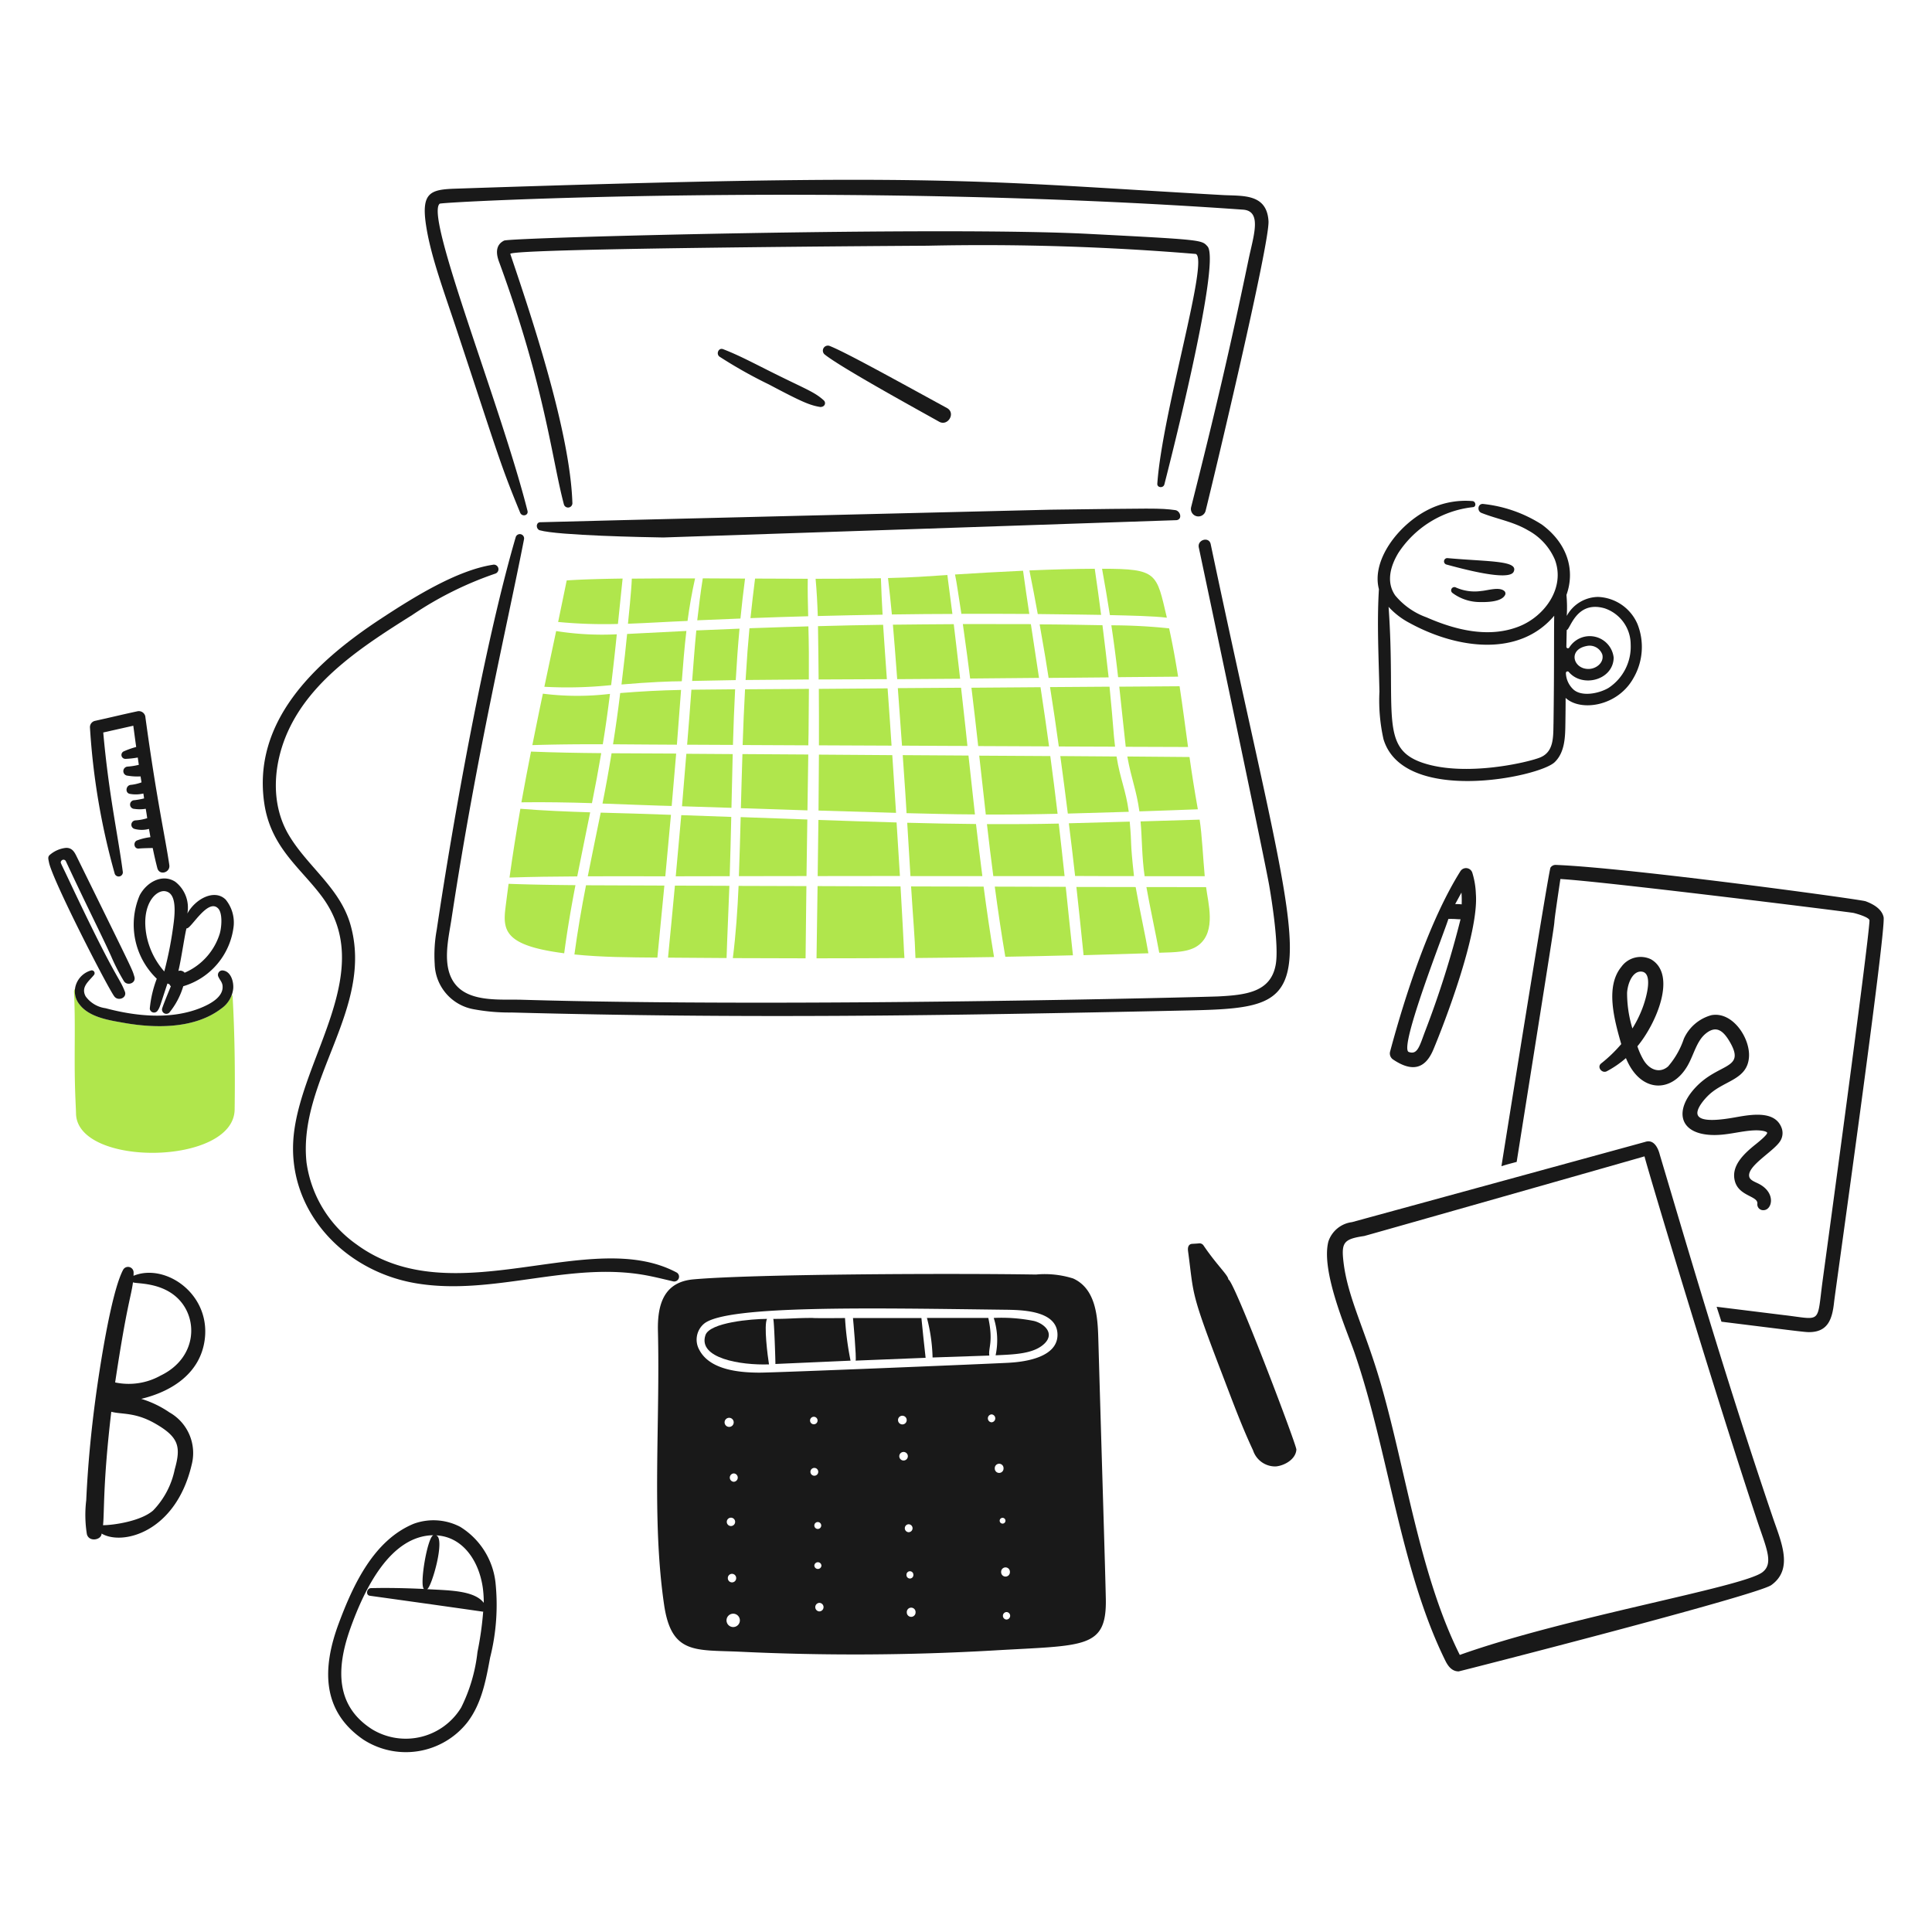
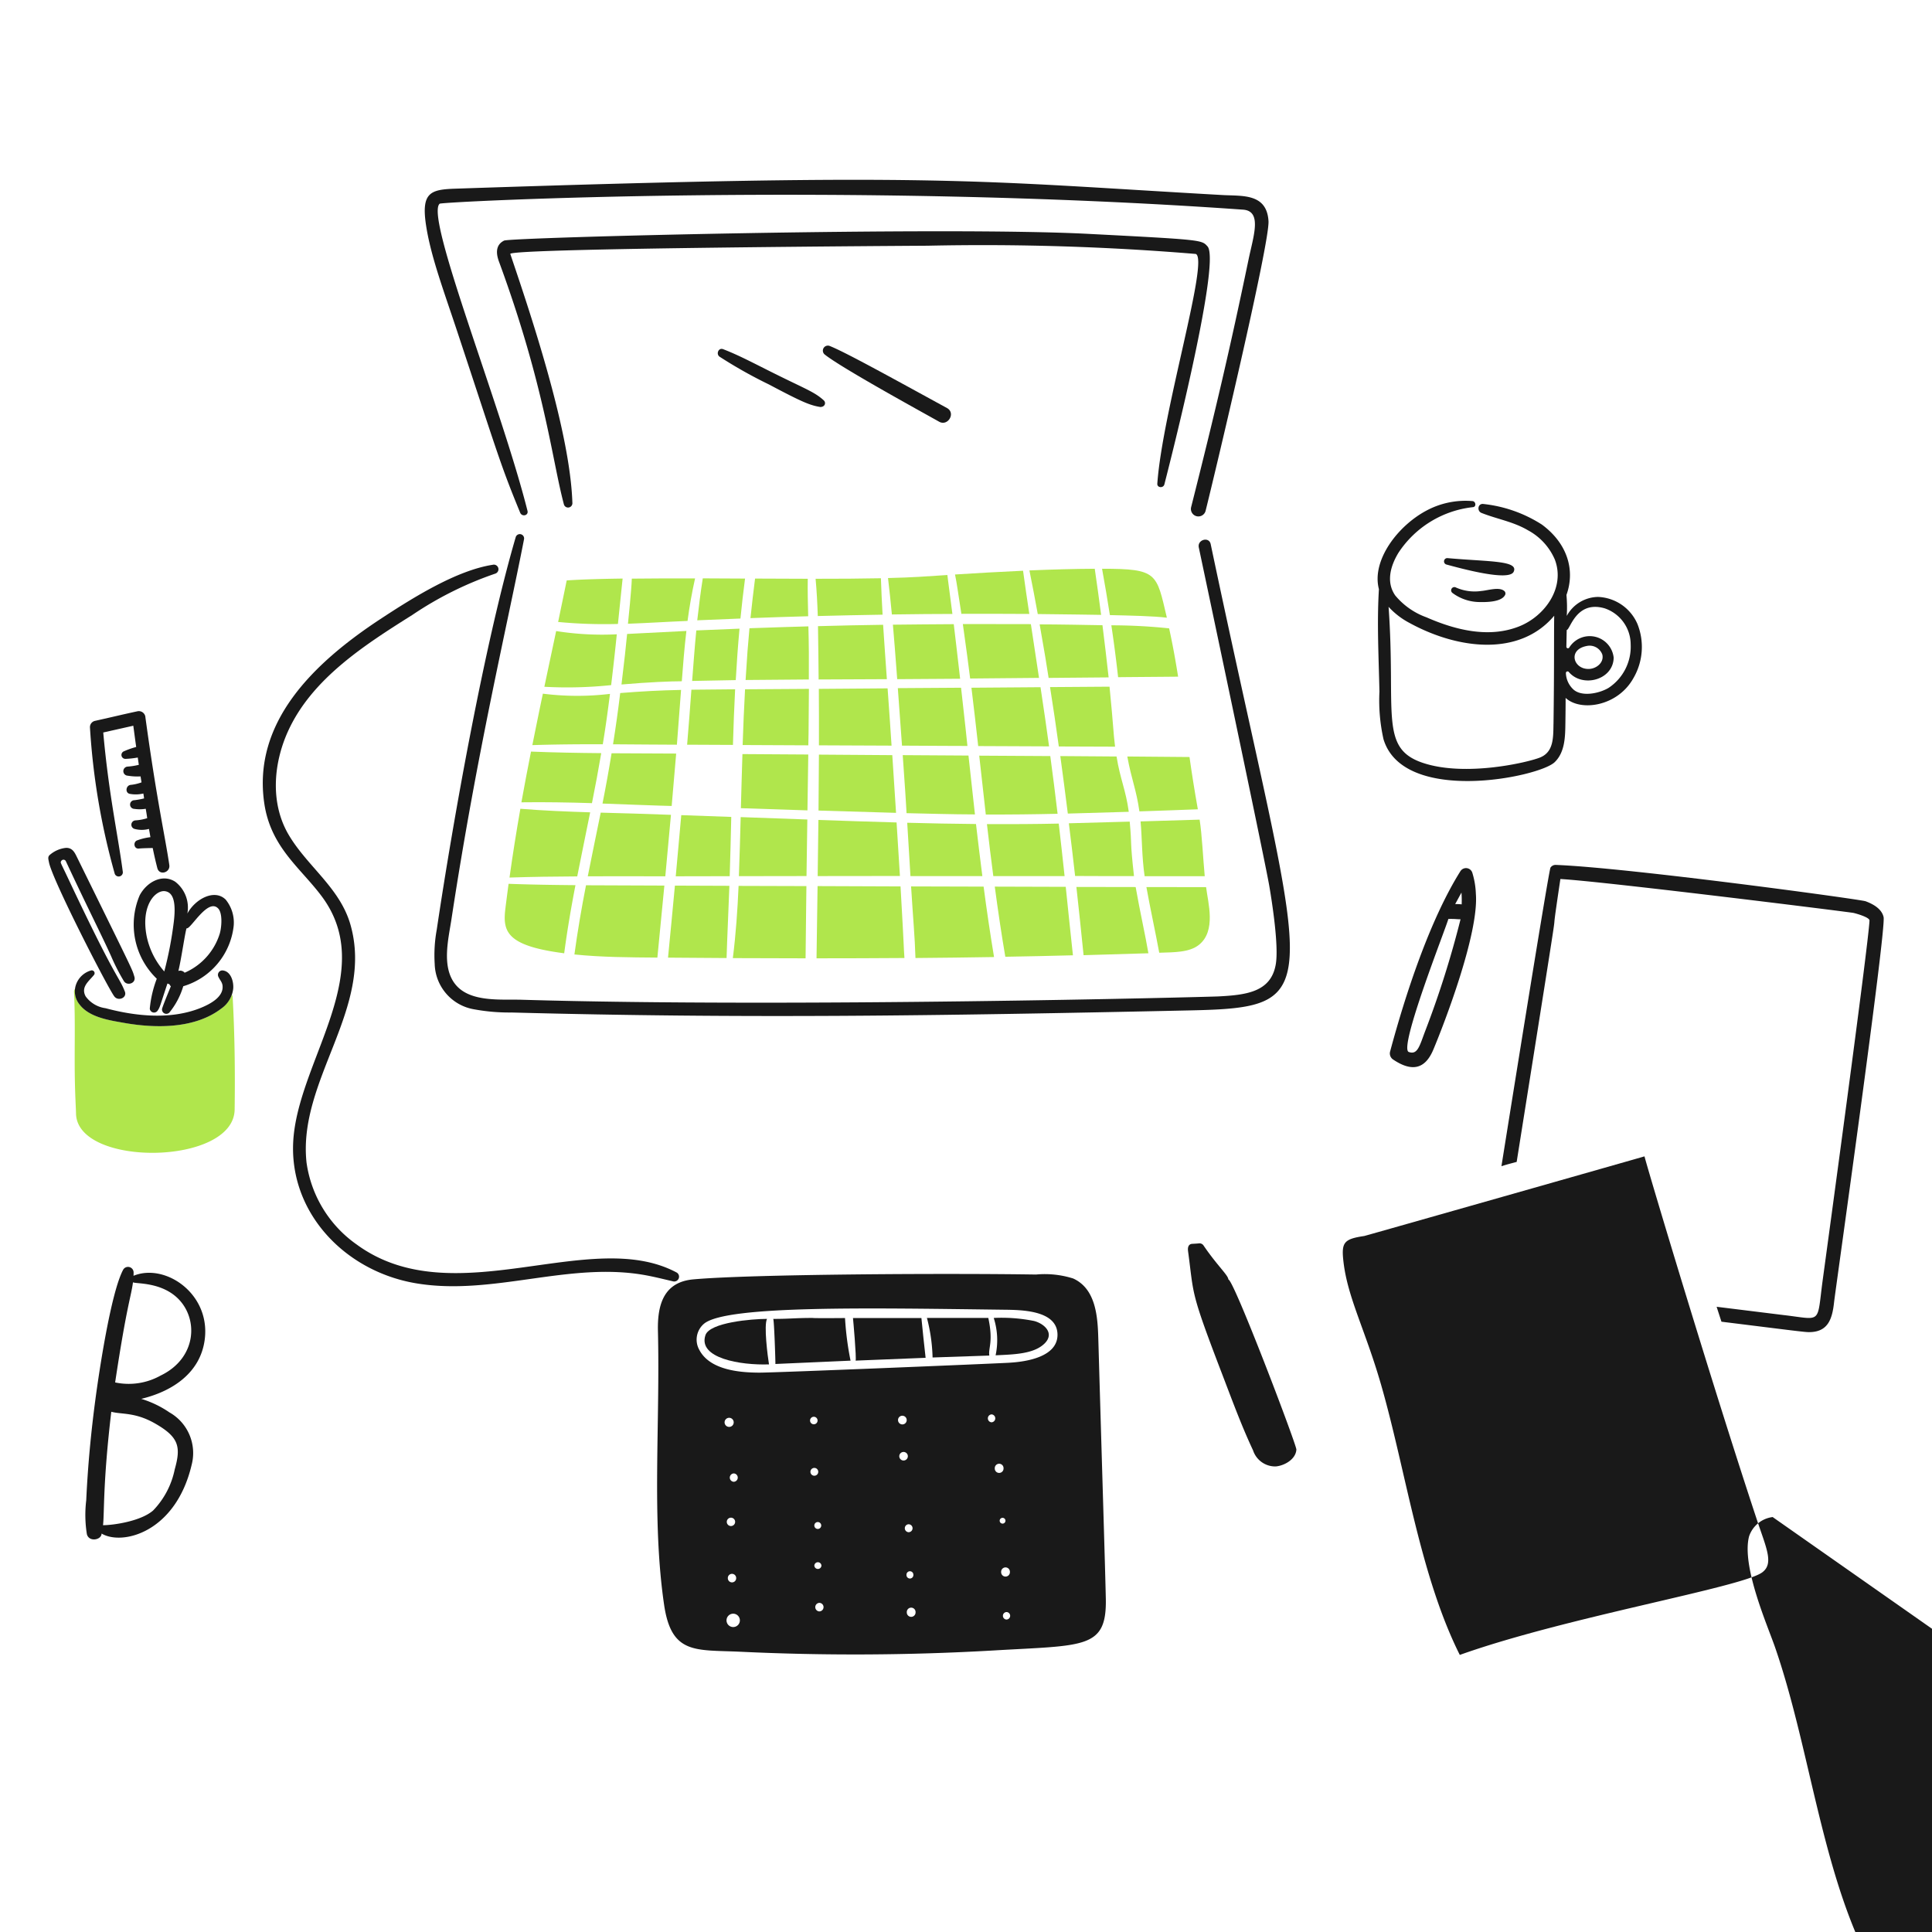
<svg xmlns="http://www.w3.org/2000/svg" viewBox="0 0 200 200" id="Designer-Desk-1--Streamline-Brooklyn.svg">
  <desc>Designer Desk 1 Streamline Illustration: https://streamlinehq.com</desc>
  <path d="M21.188 138.712c0.647 -4.744 -4.027 -7.957 -7.313 -6.665 -0.079 0.039 -0.04 0.073 -0.044 -0.335a0.579 0.579 0 0 0 -1.069 -0.292c-1.295 2.377 -2.539 10.823 -2.895 13.515 -0.442 3.335 -0.771 6.723 -0.94 10.371a12.616 12.616 0 0 0 0.065 3.5c0.206 0.866 1.523 0.616 1.523 -0.054 2.127 1.276 7.675 -0.1 9.323 -7.109a4.831 4.831 0 0 0 -2.3 -5.434 10.594 10.594 0 0 0 -2.917 -1.4c3.297 -0.795 6.107 -2.723 6.567 -6.097Zm-5.142 8.643c2.471 1.412 2.705 2.4 2.042 4.753a8.569 8.569 0 0 1 -2.236 4.256c-1.278 1.115 -4.118 1.524 -5.186 1.524 0.152 -1.389 -0.026 -4.267 0.854 -11.743 1.08 0.292 2.454 0.026 4.526 1.21Zm-4.127 -4.246c1.214 -8.058 1.636 -8.788 1.848 -10.371 0.231 0.185 2.855 -0.066 4.634 1.664 2.17 2.11 1.978 6.182 -1.772 7.994a6.756 6.756 0 0 1 -4.71 0.713Z" fill="#191919" stroke-width="1" />
-   <path d="M51.286 163.754a7.8 7.8 0 0 0 -3.652 -5.7 5.974 5.974 0 0 0 -4.807 -0.314c-4.135 1.706 -6.267 6.32 -7.746 10.274 -1.8 4.81 -1.707 9.157 2.528 12.067a8.108 8.108 0 0 0 10.76 -1.771c1.49 -1.935 1.935 -4.376 2.366 -6.709a22.355 22.355 0 0 0 0.551 -7.847Zm-1.858 7.259a17.061 17.061 0 0 1 -1.686 5.748 6.715 6.715 0 0 1 -9.182 2.279c-3.812 -2.4 -3.794 -6.274 -2.28 -10.5 1.438 -4.011 4.1 -9.56 8.589 -9.614 -0.619 0.142 -1.481 5.258 -0.973 5.563 -1.836 -0.086 -3.662 -0.131 -5.5 -0.086 -0.432 0.01 -0.573 0.724 -0.108 0.789 14.374 2 11.383 1.631 11.732 1.631a34.09 34.09 0 0 1 -0.592 4.19Zm-5.218 -6.5c0.474 -0.19 1.937 -5.3 0.929 -5.574 2.765 0.131 4.444 2.635 4.84 5.423a11.286 11.286 0 0 1 0.1 1.566c-0.998 -1.334 -3.79 -1.288 -5.869 -1.418Z" fill="#191919" stroke-width="1" />
  <path d="M125.33 56.328c-0.17 -0.811 -1.4 -0.465 -1.231 0.345 0.022 0.1 6.81 32.177 7.3 35.056 0.315 1.844 0.987 6.237 0.669 8.092 -0.488 2.854 -3 3.176 -5.931 3.327 -1.1 0.057 -44.146 1.174 -72.132 0.346 -2.139 -0.063 -5.359 0.292 -6.871 -1.6 -1.459 -1.825 -0.7 -4.732 -0.389 -6.806 2.61 -17.16 5.8 -30.515 7.5 -39.258a0.444 0.444 0 0 0 -0.854 -0.238c-3.21 10.965 -6.475 29.209 -8.178 40.641A14.578 14.578 0 0 0 45 99.789a4.895 4.895 0 0 0 4.106 4.7 20.037 20.037 0 0 0 3.835 0.324c24.02 0.641 43.742 0.354 70.209 -0.216 14.95 -0.323 11.988 -1.65 2.18 -48.269Z" fill="#191919" stroke-width="1" />
-   <path d="M121.657 52.806c-1.617 -0.219 -2.164 -0.177 -12.91 -0.043 -0.1 0 -52.77 1.278 -52.87 1.3 -0.442 0.078 -0.378 0.723 0 0.832 1.882 0.542 10.924 0.717 12.78 0.745 0.1 0 53.048 -1.776 53.151 -1.793 0.628 -0.105 0.379 -0.97 -0.151 -1.041Z" fill="#191919" stroke-width="1" />
  <path d="M131.315 22.892c-0.175 -2.892 -2.709 -2.586 -4.742 -2.7 -25.5 -1.44 -28.848 -2.363 -79.468 -0.659 -2.555 0.086 -3.516 0.405 -3 3.792 0.484 3.195 1.83 6.772 3.219 10.965 4.233 12.781 4.46 13.776 6.525 18.787 0.187 0.452 0.885 0.3 0.756 -0.2 -2.767 -10.959 -10.655 -30.484 -9.088 -31.789 0.249 -0.208 41.868 -2.31 83.162 0.616 2 0.142 1.08 2.713 0.573 5.153 -1.914 9.2 -3.464 15.82 -5.942 25.625a0.773 0.773 0 0 0 1.491 0.41c0.927 -3.706 6.651 -27.742 6.514 -30Z" fill="#191919" stroke-width="1" />
  <path d="M125 25.506c-0.614 -0.675 -0.472 -0.683 -12.412 -1.3 -15.149 -0.777 -59.72 0.372 -60.4 0.7 -0.9 0.439 -0.842 1.34 -0.54 2.161 4.751 12.9 5.49 20.525 6.731 25.16a0.448 0.448 0 0 0 0.875 -0.119c-0.213 -7.325 -4.216 -19.287 -6.428 -25.819 -0.207 -0.61 43.111 -0.85 43.212 -0.853a266.647 266.647 0 0 1 27.753 0.853c1.394 0.59 -3.46 16.312 -3.986 23.778 -0.031 0.432 0.6 0.485 0.724 0.1 0.026 -0.1 5.964 -23.014 4.471 -24.661Z" fill="#191919" stroke-width="1" />
  <path d="M169.515 64.614a4.633 4.633 0 0 0 -4.084 -2.82 3.745 3.745 0 0 0 -3.241 1.966 14.31 14.31 0 0 0 -0.032 -2.171c0.929 -2.587 0.083 -5.347 -2.539 -7.282a13.961 13.961 0 0 0 -6.093 -2.138c-0.551 -0.041 -0.648 0.736 -0.162 0.929 1.619 0.642 3.295 0.9 4.818 1.8a6.23 6.23 0 0 1 2.777 3.035c1.1 2.919 -1.059 5.867 -3.706 6.914 -3.143 1.244 -6.613 0.362 -9.582 -0.94a7.5 7.5 0 0 1 -3.23 -2.257c-0.988 -1.4 -0.487 -3.1 0.335 -4.44a10.612 10.612 0 0 1 7.713 -4.711c0.367 -0.045 0.281 -0.6 -0.054 -0.626a8.556 8.556 0 0 0 -4.667 0.929c-3.059 1.581 -5.808 5.213 -5.023 8.189 -0.216 3.521 -0.019 7.1 0.054 10.608a18.354 18.354 0 0 0 0.421 4.927c2.061 6.8 16.093 3.939 17.717 2.376 1.1 -1.059 1.093 -2.722 1.113 -4.137 0.012 -0.843 0.022 -1.675 0.022 -2.518 1.547 1.443 5.39 0.891 7.022 -2.052a6.407 6.407 0 0 0 0.421 -5.581Zm-8.7 10.338c-0.02 1.443 0.008 2.886 -1.372 3.457 -1.23 0.509 -7.751 2.04 -12.153 0.562 -4.538 -1.523 -2.767 -5.2 -3.544 -16.151a7.915 7.915 0 0 0 2.161 1.664c5.025 2.75 11.4 3.521 14.984 -0.745 -0.034 1.95 0.009 5.347 -0.073 11.213Zm5.715 -3.748c-1.064 0.629 -2.878 0.945 -3.694 0.129a2.422 2.422 0 0 1 -0.735 -1.661 0.171 0.171 0 0 1 0.3 -0.111c1.408 1.674 4.609 0.842 4.646 -1.48a2.493 2.493 0 0 0 -4.592 -1.057 0.162 0.162 0 0 1 -0.305 -0.078c0.011 -0.576 0.023 -1.154 0.035 -1.727 0.37 -0.037 0.973 -3.094 3.922 -2.247a3.953 3.953 0 0 1 2.7 3.727 5.109 5.109 0 0 1 -2.274 4.501Zm-2.268 -4.333a1.4 1.4 0 0 1 1.609 0.886c0.2 0.821 -0.6 1.454 -1.35 1.491 -1.64 0.083 -2.279 -1.999 -0.256 -2.377Z" fill="#191919" stroke-width="1" />
  <path d="M156.692 59.19c0.568 -1.187 -2.635 -1.032 -6.86 -1.415a0.339 0.339 0 0 0 -0.119 0.659c1.487 0.4 6.487 1.782 6.979 0.756Z" fill="#191919" stroke-width="1" />
  <path d="M153.343 61.178a4.755 4.755 0 0 1 -2.615 -0.356 0.336 0.336 0 0 0 -0.367 0.562 4.757 4.757 0 0 0 2.744 0.939c0.724 0.019 2.3 0.014 2.69 -0.713a0.339 0.339 0 0 0 -0.1 -0.453c-0.545 -0.425 -1.715 -0.023 -2.352 0.021Z" fill="#191919" stroke-width="1" />
  <path d="M152.781 92.529a8.345 8.345 0 0 0 -0.367 -2.182 0.685 0.685 0 0 0 -1.232 -0.162c-3.193 5.087 -5.71 12.825 -7.281 18.678a0.755 0.755 0 0 0 0.335 0.832c1.911 1.28 3.284 1 4.137 -1.026 1.044 -2.478 4.739 -11.994 4.408 -16.14Zm-1.588 2.636a99.75 99.75 0 0 1 -3.641 11.527c-0.591 1.546 -0.789 2.548 -1.72 2.206 -1.075 -0.4 3.883 -12.91 4.1 -13.766 0.714 -0.019 0.843 0.033 1.261 0.033Zm0.119 -1.545a5.86 5.86 0 0 0 -0.67 -0.032s0.632 -1.157 0.648 -1.189a10.682 10.682 0 0 1 0.022 1.221Z" fill="#191919" stroke-width="1" />
-   <path d="M184.423 116.739c-0.635 -1.65 -2.719 -1.436 -4.44 -1.135 -1.031 0.181 -4.132 0.791 -4.267 -0.313 -0.071 -0.583 0.723 -1.535 1.275 -2.031 1.594 -1.432 3.892 -1.512 4.062 -3.824 0.144 -1.965 -1.7 -4.765 -3.9 -4.343a4.394 4.394 0 0 0 -2.842 2.441 8.5 8.5 0 0 1 -1.631 2.863c-0.864 0.751 -1.908 0.358 -2.517 -0.626a7.222 7.222 0 0 1 -0.659 -1.459c1.958 -2.349 4.118 -7.417 1.415 -9a2.458 2.458 0 0 0 -3.079 0.778c-1.675 2.044 -0.738 5.449 -0.01 7.994a14.607 14.607 0 0 1 -2.075 2c-0.476 0.375 0.082 1.076 0.584 0.81a10.4 10.4 0 0 0 1.977 -1.361c1.482 3.637 4.771 3.673 6.417 0.724 0.626 -1.121 0.911 -2.5 1.847 -3.263 1.058 -0.858 1.778 -0.337 2.453 0.8 1.755 2.959 -1.091 2.174 -3.533 4.8 -2.134 2.291 -1.753 4.722 1.61 4.894 1.619 0.083 3.05 -0.423 4.548 -0.475 0.594 -0.021 1.2 0.086 1.274 0.237 0.092 0.183 -0.978 1.043 -1.134 1.167 -1.319 1.047 -2.628 2.3 -2.2 3.868s2.419 1.511 2.323 2.333a0.6 0.6 0 0 0 0.637 0.659c0.892 0 1.341 -1.806 -0.518 -2.744 -0.388 -0.195 -0.884 -0.358 -0.962 -0.735 -0.233 -1.136 2.671 -2.67 3.252 -3.748a1.532 1.532 0 0 0 0.093 -1.311Zm-14.573 -16.162c1.319 0 0.63 2.607 0.162 3.824a11.91 11.91 0 0 1 -1.026 2.064 12.625 12.625 0 0 1 -0.551 -3.684c0.059 -0.976 0.554 -2.204 1.415 -2.204Z" fill="#191919" stroke-width="1" />
  <path d="M70.072 131.744c-8.982 -4.838 -23.093 4.444 -33.154 -2.917a12.473 12.473 0 0 1 -5.186 -8.48c-0.925 -8.557 7.018 -15.944 4.548 -24.62 -1.082 -3.8 -4.431 -6.006 -6.374 -9.269s-1.621 -7.369 -0.1 -10.739c2.461 -5.44 7.9 -8.929 12.888 -12.067a36.256 36.256 0 0 1 8.567 -4.267 0.477 0.477 0 0 0 -0.259 -0.918c-3.74 0.582 -8.209 3.372 -11.624 5.617C32.39 68.68 26.134 74.8 27.357 83.152c0.673 4.592 3.77 6.694 5.974 9.669 5.683 7.671 -2.038 16.493 -2.917 24.62 -0.835 7.724 5.066 14.1 12.586 15.394 7.994 1.373 15.931 -2.3 23.907 -0.81 0.94 0.175 1.869 0.412 2.8 0.627a0.5 0.5 0 0 0 0.365 -0.908Z" fill="#191919" stroke-width="1" />
  <path d="M127.156 132.446c0 -0.423 -1.153 -1.436 -2.55 -3.489a0.509 0.509 0 0 0 -0.432 -0.249c-0.248 0.027 -0.508 0.042 -0.756 0.054 -0.389 0.02 -0.483 0.368 -0.432 0.746 0.635 4.71 0.184 4.012 3.587 12.888 0.993 2.593 1.961 5.231 3.143 7.746a2.414 2.414 0 0 0 2.345 1.663c0.9 -0.075 2.088 -0.744 2.139 -1.75 0.023 -0.467 -6.485 -17.609 -7.044 -17.609Z" fill="#191919" stroke-width="1" />
  <path d="M23.36 93.123c-1.171 -1.144 -3.162 -0.045 -3.965 1.448a3.374 3.374 0 0 0 -1.264 -3.3c-1.334 -0.852 -2.949 0.045 -3.673 1.415a7.761 7.761 0 0 0 1.772 8.632 11.7 11.7 0 0 0 -0.724 3.089 0.443 0.443 0 0 0 0.81 0.216c0.266 -0.389 0.237 -0.474 1.016 -2.808 0.384 0.128 0.115 0.074 0.356 0.28 -0.542 1.326 -0.748 1.836 -0.9 2.291a0.445 0.445 0 0 0 0.746 0.432 7.843 7.843 0 0 0 1.437 -2.723 7.358 7.358 0 0 0 5.218 -6.233 3.762 3.762 0 0 0 -0.829 -2.739Zm-6.353 7.443a7.953 7.953 0 0 1 -1.825 -3.651c-0.63 -3.234 0.948 -4.821 1.923 -4.656 0.634 0.107 1.188 0.718 0.886 3.176a38.669 38.669 0 0 1 -0.984 5.131Zm2.323 -4.472c0.394 0.135 2.184 -3.168 3.252 -2.053 0.486 0.508 0.357 1.978 0.162 2.625a6.507 6.507 0 0 1 -3.63 4.03 0.6 0.6 0 0 0 -0.648 -0.184c0.291 -1.13 0.763 -4.453 0.864 -4.418Z" fill="#191919" stroke-width="1" />
  <path d="M7.933 88.661c-0.207 -0.42 -0.465 -0.94 -1.145 -0.885a3.035 3.035 0 0 0 -1.632 0.723c-0.243 0.206 -0.145 0.455 -0.086 0.767 0.339 1.8 6.042 12.91 6.763 13.882 0.4 0.537 1.349 0.146 1.091 -0.507 -0.647 -1.641 -0.83 -1 -5.909 -11.787 -0.763 -1.62 -0.786 -1.543 -0.679 -1.72a0.272 0.272 0 0 1 0.473 0c2.28 4.883 3.732 7.71 4.7 9.863a20.822 20.822 0 0 0 1.318 2.571c0.333 0.53 1.3 0.223 1.08 -0.475 -0.256 -0.819 0.145 0.007 -5.974 -12.432Z" fill="#191919" stroke-width="1" />
  <path d="M12.708 90.217c-0.526 -3.945 -1.444 -7.957 -2.02 -14.39l3.111 -0.7c0.1 0.724 0.194 1.469 0.3 2.2a8.4 8.4 0 0 0 -1.263 0.443 0.407 0.407 0 0 0 0.151 0.788 8.812 8.812 0 0 0 1.275 -0.14c0.032 0.248 0.075 0.5 0.108 0.756a6.67 6.67 0 0 1 -1.167 0.184 0.471 0.471 0 0 0 0.011 0.94 6.107 6.107 0 0 0 1.339 0.075c0.012 0.086 0.075 0.492 0.1 0.616a4.461 4.461 0 0 1 -1.1 0.259c-0.536 0.032 -0.644 0.867 -0.075 0.94a3.406 3.406 0 0 0 1.361 -0.043c0.032 0.162 0.054 0.335 0.076 0.508a8.594 8.594 0 0 1 -0.994 0.183 0.45 0.45 0 0 0 -0.011 0.9 3.818 3.818 0 0 0 1.178 -0.011c0.054 0.324 0.108 0.648 0.151 0.973a5.111 5.111 0 0 1 -1.2 0.226 0.451 0.451 0 0 0 -0.108 0.886 2.873 2.873 0 0 0 1.49 0c0.054 0.281 0.1 0.562 0.152 0.854a5.93 5.93 0 0 0 -1.351 0.324c-0.466 0.144 -0.375 0.91 0.152 0.853 0.3 -0.033 1.16 -0.054 1.436 -0.054 0.152 0.756 0.312 1.437 0.476 2.074 0.207 0.811 1.356 0.473 1.242 -0.313 -0.418 -2.885 -1.291 -6.627 -2.474 -15.286a0.684 0.684 0 0 0 -0.842 -0.627c-1.869 0.405 -1.748 0.4 -4.4 0.994a0.666 0.666 0 0 0 -0.5 0.659 71.682 71.682 0 0 0 2.549 15.1 0.43 0.43 0 1 0 0.847 -0.171Z" fill="#191919" stroke-width="1" />
  <path d="M75.7 84.567c-1.729 -0.065 -3.446 -0.119 -5.175 -0.184q-0.276 3.16 -0.572 6.331c1.858 0 3.727 0 5.585 -0.011 0.062 -2.042 0.12 -4.083 0.162 -6.136Z" fill="#b0e64c" stroke-width="1" />
  <path d="M62.186 84.124c-0.443 2.193 -0.907 4.386 -1.34 6.59 2.343 -0.011 3.882 0 8.027 0 0.195 -2.117 0.389 -4.246 0.584 -6.363 -4.142 -0.151 -3.576 -0.119 -7.271 -0.227Z" fill="#b0e64c" stroke-width="1" />
  <path d="M71.65 70.491c1.5 -0.033 3 -0.065 4.515 -0.087 0.1 -1.782 0.227 -3.554 0.389 -5.326 -1.491 0.054 -2.981 0.119 -4.472 0.184 -0.166 1.616 -0.346 4.174 -0.432 5.229Z" fill="#b0e64c" stroke-width="1" />
  <path d="M71.131 77.091c1.577 0.011 3.165 0.011 4.743 0.022 0.054 -1.923 0.129 -3.846 0.226 -5.758 -1.512 0.011 -3.024 0.021 -4.526 0.043 -0.14 1.902 -0.281 3.802 -0.443 5.693Z" fill="#b0e64c" stroke-width="1" />
-   <path d="m70.6 83.465 5.12 0.162c0.044 -1.858 0.087 -3.716 0.13 -5.563l-4.8 -0.033c-0.15 1.804 -0.297 3.619 -0.45 5.434Z" fill="#b0e64c" stroke-width="1" />
  <path d="M63.461 77.048c2.36 0.013 5.168 0.043 6.611 0.043 0.054 -0.713 0.346 -4.483 0.432 -5.671 -2.259 0.047 -4 0.14 -6.3 0.324 -0.214 1.771 -0.462 3.543 -0.743 5.304Z" fill="#b0e64c" stroke-width="1" />
  <path d="M69.532 83.433c0.162 -1.8 0.313 -3.609 0.465 -5.424l-6.687 -0.032c-0.281 1.739 -0.595 3.479 -0.94 5.207 0.593 0.022 6.558 0.249 7.162 0.249Z" fill="#b0e64c" stroke-width="1" />
  <path d="M99.673 64.6c0.328 2.3 0.638 4.672 0.756 5.639l7.13 -0.065c-0.281 -1.858 -0.562 -3.705 -0.843 -5.563q-3.516 -0.011 -7.043 -0.011Z" fill="#b0e64c" stroke-width="1" />
  <path d="M83.479 91.729c-0.1 0 -5.9 -0.021 -7.022 -0.021 -0.108 2.506 -0.281 5 -0.594 7.476q3.775 0.015 7.53 0.021c0.049 -5.611 0.086 -6.488 0.086 -7.476Z" fill="#b0e64c" stroke-width="1" />
  <path d="M94.25 90.692h7.443c-0.227 -1.793 -0.454 -3.6 -0.659 -5.39 -2.377 -0.022 -4.743 -0.065 -7.119 -0.13 0.108 1.836 0.227 3.673 0.335 5.52Z" fill="#b0e64c" stroke-width="1" />
  <path d="M108.6 77.264c-0.232 -1.669 -0.5 -3.613 -0.886 -6.125 -2.387 0.021 -4.764 0.032 -7.151 0.054 0.248 2.009 0.475 4.029 0.7 6.039Z" fill="#b0e64c" stroke-width="1" />
  <path d="M107.429 63.566c3.842 0.035 5.079 0.07 6.558 0.086 -0.2 -1.588 -0.432 -3.187 -0.659 -4.775 -2.128 0.011 -4.44 0.076 -6.763 0.173 0.303 1.512 0.594 3.014 0.864 4.516Z" fill="#b0e64c" stroke-width="1" />
  <path d="M76.489 90.7c2.334 0 4.667 -0.011 7 -0.011 0.021 -1.955 0.054 -3.9 0.086 -5.855 -0.3 -0.013 -5.338 -0.193 -6.9 -0.248 -0.056 2.044 -0.11 4.086 -0.186 6.114Z" fill="#b0e64c" stroke-width="1" />
  <path d="M61.279 83.141c0.345 -1.718 0.669 -3.446 0.961 -5.175 -2.42 -0.021 -4.851 -0.065 -7.27 -0.162 -0.346 1.75 -0.681 3.5 -0.994 5.251 2.441 -0.033 4.872 0.01 7.303 0.086Z" fill="#b0e64c" stroke-width="1" />
  <path d="M59.755 90.725c0.432 -2.215 0.9 -4.419 1.34 -6.633 -2.409 -0.076 -4.829 -0.173 -7.227 -0.368 -0.411 2.345 -0.789 4.711 -1.124 7.12 2.334 -0.076 4.667 -0.108 7.011 -0.119Z" fill="#b0e64c" stroke-width="1" />
  <path d="M62.4 77.048c0.324 -1.974 0.519 -3.446 0.746 -5.218a28.372 28.372 0 0 1 -6.947 -0.022c-0.378 1.783 -0.734 3.555 -1.091 5.326 2.433 -0.075 4.863 -0.097 7.292 -0.086Z" fill="#b0e64c" stroke-width="1" />
  <path d="M83.684 64.841c-0.377 0.006 -4.383 0.129 -6.1 0.194 -0.2 2.287 -0.211 2.334 -0.4 5.358 2.182 -0.021 4.364 -0.043 6.546 -0.054 0.015 -1.759 0.006 -3.726 -0.046 -5.498Z" fill="#b0e64c" stroke-width="1" />
  <path d="M110.325 91.805c-0.1 0 -6.184 -0.016 -7.346 -0.022 0.324 2.431 0.68 4.851 1.091 7.26 2.333 -0.043 4.656 -0.086 7 -0.151 -0.259 -2.355 -0.497 -4.721 -0.745 -7.087Z" fill="#b0e64c" stroke-width="1" />
  <path d="M63.266 70.923c0.231 -1.916 0.439 -3.811 0.584 -5.261a30.439 30.439 0 0 1 -6.277 -0.335c-0.41 1.944 -0.821 3.856 -1.221 5.768a43.65 43.65 0 0 0 6.914 -0.172Z" fill="#b0e64c" stroke-width="1" />
  <path d="M60.663 91.643c-0.465 2.377 -0.875 4.764 -1.2 7.162 2.852 0.292 5.725 0.3 8.588 0.325q0.373 -3.727 0.724 -7.455Z" fill="#b0e64c" stroke-width="1" />
  <path d="M109.482 84.243c-0.238 -2 -0.486 -3.986 -0.756 -5.974 -2.452 -0.011 -4.905 -0.033 -7.357 -0.043l0.681 6.092c2.484 0.011 4.958 -0.018 7.432 -0.075Z" fill="#b0e64c" stroke-width="1" />
  <path d="M83.738 71.312c-1.25 0.014 -6.434 0.041 -6.611 0.043 -0.108 1.923 -0.184 3.846 -0.249 5.769l6.8 0.032c0.022 -0.808 0.022 -0.636 0.06 -5.844Z" fill="#b0e64c" stroke-width="1" />
  <path d="M83.673 78.107c-0.637 0 -6.713 -0.043 -6.816 -0.044 -0.065 1.869 -0.108 3.728 -0.162 5.6l6.892 0.227c0.032 -1.937 0.065 -3.86 0.086 -5.783Z" fill="#b0e64c" stroke-width="1" />
  <path d="M83.663 63.793c-0.033 -1.3 -0.065 -2.593 -0.044 -3.879 -1.782 0 -3.608 -0.011 -5.455 -0.021 -0.173 1.361 -0.335 2.722 -0.475 4.094 1.987 -0.076 3.986 -0.14 5.974 -0.194Z" fill="#b0e64c" stroke-width="1" />
  <path d="M70.58 70.523c0.13 -1.739 0.27 -3.479 0.475 -5.207 -6.469 0.323 -6.105 0.312 -6.136 0.313 -0.164 1.647 -0.242 2.4 -0.583 5.229 2.821 -0.245 5.13 -0.335 6.244 -0.335Z" fill="#b0e64c" stroke-width="1" />
  <path d="M76.651 64.03c0.141 -1.383 0.292 -2.765 0.476 -4.137 -1.469 -0.011 -2.939 -0.011 -4.376 -0.022 -0.226 1.448 -0.41 2.895 -0.572 4.343 1.491 -0.065 2.982 -0.13 4.472 -0.184Z" fill="#b0e64c" stroke-width="1" />
  <path d="M99.522 63.544c2.344 -0.011 4.688 0 7.032 0.011q-0.339 -2.236 -0.648 -4.473c-2.409 0.108 -4.818 0.249 -7.043 0.389 0.223 1.075 0.269 1.636 0.659 4.073Z" fill="#b0e64c" stroke-width="1" />
  <path d="M92.327 63.609c2.788 -0.035 4.251 -0.054 6.266 -0.054 -0.593 -4.622 -0.457 -3.436 -0.519 -4.03 -2.263 0.144 -3.429 0.25 -6.147 0.314 0.151 1.253 0.281 2.517 0.4 3.77Z" fill="#b0e64c" stroke-width="1" />
  <path d="M124.185 84.848c-2.042 0.065 -4.073 0.119 -6.114 0.184 0.158 1.687 0.126 3.664 0.421 5.671h6.222c-0.183 -1.955 -0.28 -4.278 -0.529 -5.855Z" fill="#b0e64c" stroke-width="1" />
  <path d="M114.894 63.674c2.086 0.048 4.556 0.1 5.9 0.27 -1.086 -4.613 -0.937 -5.067 -6.709 -5.067q0.437 2.398 0.809 4.797Z" fill="#b0e64c" stroke-width="1" />
  <path d="M117.563 91.827c-2.042 0 -4.095 -0.011 -6.136 -0.011q0.389 3.532 0.745 7.065 3.338 -0.1 6.709 -0.2c-0.295 -1.774 -0.887 -4.374 -1.318 -6.854Z" fill="#b0e64c" stroke-width="1" />
  <path d="M93.85 84.178c1.622 0.036 4.935 0.13 7.076 0.13 -0.227 -2.031 -0.443 -4.062 -0.67 -6.093 -2.268 -0.011 -4.537 -0.033 -6.806 -0.043 0.493 6.928 0.367 5.906 0.4 6.006Z" fill="#b0e64c" stroke-width="1" />
  <path d="M101.823 91.783c-2.507 -0.01 -5 -0.01 -7.508 -0.021 0.2 3.285 0.391 5.2 0.453 7.411q4.068 -0.033 8.135 -0.1 -0.603 -3.644 -1.08 -7.29Z" fill="#b0e64c" stroke-width="1" />
  <path d="M65.006 64.57c2.176 -0.079 3.924 -0.2 6.168 -0.291 0.195 -1.48 0.454 -2.939 0.778 -4.4 -2.29 -0.011 -4.5 0 -6.547 0.021 -0.031 1.115 -0.358 4.275 -0.399 4.67Z" fill="#b0e64c" stroke-width="1" />
  <path d="m93.223 91.762 -8.588 -0.033c-0.033 2.5 -0.076 4.981 -0.108 7.476q4.554 0 9.1 -0.032c-0.101 -1.473 0.003 -0.328 -0.404 -7.411Z" fill="#b0e64c" stroke-width="1" />
  <path d="M75.506 91.7c-1.879 -0.011 -3.759 -0.011 -5.639 -0.022 -0.227 2.485 -0.475 4.97 -0.713 7.455 0.927 0 -0.6 0.006 6.061 0.043 0.075 -2.488 0.205 -4.983 0.291 -7.476Z" fill="#b0e64c" stroke-width="1" />
  <path d="M124.855 91.837c-2.064 0 -4.116 -0.01 -6.18 -0.01 0.326 1.863 0.992 4.94 1.329 6.8 1.6 -0.049 3.133 -0.033 4.116 -0.821 1.799 -1.447 0.93 -4.355 0.735 -5.969Z" fill="#b0e64c" stroke-width="1" />
  <path d="M58.405 98.687c0.313 -2.366 0.713 -4.711 1.167 -7.055 -2.312 -0.021 -4.613 -0.054 -6.925 -0.14 -0.108 0.832 -0.22 1.674 -0.324 2.517 -0.292 2.364 0.011 3.889 6.028 4.667a0.116 0.116 0 0 0 0.054 0.011Z" fill="#b0e64c" stroke-width="1" />
  <path d="M110.206 90.692c-0.2 -1.815 -0.389 -3.63 -0.605 -5.434 -2.474 0.054 -4.959 0.065 -7.433 0.054 0.206 1.794 0.422 3.587 0.659 5.38Z" fill="#b0e64c" stroke-width="1" />
  <path d="M100.148 77.221c-0.141 -1.269 -0.132 -1.409 -0.659 -6.028 -2.182 0.011 -4.364 0.032 -6.547 0.043 0.152 1.988 0.292 3.965 0.433 5.952 2.425 0.02 6.673 0.033 6.773 0.033Z" fill="#b0e64c" stroke-width="1" />
  <path d="M63.969 64.592c0.009 -0.1 0.469 -4.572 0.486 -4.7 -2.226 0.032 -4.2 0.086 -5.791 0.194 -0.291 1.448 -0.594 2.874 -0.886 4.3a50.85 50.85 0 0 0 6.191 0.206Z" fill="#b0e64c" stroke-width="1" />
  <path d="M117.952 83.994c2.02 -0.064 4.029 -0.14 6.049 -0.216 -0.345 -1.933 -0.626 -3.716 -0.864 -5.412 -2.15 -0.022 -4.289 -0.032 -6.438 -0.054 0.444 2.442 0.92 3.356 1.253 5.682Z" fill="#b0e64c" stroke-width="1" />
-   <path d="M115.867 71.085c0.137 1.218 0.613 5.825 0.669 6.222 2.15 0.011 4.3 0.022 6.45 0.022 -0.3 -2.182 -0.562 -4.235 -0.875 -6.288 -2.074 0.011 -4.159 0.022 -6.244 0.044Z" fill="#b0e64c" stroke-width="1" />
  <path d="M108.7 71.128q0.486 3.063 0.908 6.147c1.944 0.011 3.889 0.021 5.823 0.021 -0.2 -1.623 -0.143 -1.862 -0.573 -6.211q-3.075 0.032 -6.158 0.043Z" fill="#b0e64c" stroke-width="1" />
  <path d="M115.046 64.732c0.24 1.59 0.475 3.356 0.7 5.37 2.074 -0.022 4.137 -0.033 6.212 -0.054 -0.26 -1.632 -0.551 -3.274 -0.929 -5a57.365 57.365 0 0 0 -5.983 -0.316Z" fill="#b0e64c" stroke-width="1" />
  <path d="M117.39 90.692c-0.435 -3.913 -0.192 -2.9 -0.443 -5.639 -1.816 0.056 -6.186 0.173 -6.3 0.173 0.227 1.815 0.443 3.641 0.648 5.456q3.065 0.018 6.095 0.01Z" fill="#b0e64c" stroke-width="1" />
  <path d="M116.85 84.038c-0.3 -2.244 -0.9 -3.414 -1.264 -5.726 -1.945 -0.011 -3.879 -0.032 -5.823 -0.043 0.27 1.977 0.529 3.965 0.778 5.952 2.096 -0.054 4.202 -0.121 6.309 -0.183Z" fill="#b0e64c" stroke-width="1" />
  <path d="M84.775 78.118c-0.01 1.933 -0.021 3.867 -0.043 5.79q4 0.129 8.027 0.238 -0.195 -3 -0.389 -5.974c-2.539 -0.022 -5.07 -0.033 -7.595 -0.054Z" fill="#b0e64c" stroke-width="1" />
  <path d="M91.884 71.258c-2.377 0.021 -4.754 0.032 -7.119 0.054 0.01 1.944 0.021 3.9 0.01 5.844l7.519 0.032c-0.023 -0.372 -0.289 -4.343 -0.41 -5.93Z" fill="#b0e64c" stroke-width="1" />
  <path d="M91.419 64.678c-2.247 0.033 -4.494 0.076 -6.741 0.141 0.023 1.22 0.065 5 0.065 5.52l7.065 -0.032c-0.129 -1.869 -0.27 -3.749 -0.389 -5.629Z" fill="#b0e64c" stroke-width="1" />
  <path d="M107.624 64.635c0.419 2.349 0.8 4.646 0.929 5.542 2.074 -0.021 4.138 -0.032 6.212 -0.054 -0.2 -1.8 -0.411 -3.608 -0.638 -5.4 -1.169 -0.023 -4.727 -0.088 -6.503 -0.088Z" fill="#b0e64c" stroke-width="1" />
  <path d="M84.657 63.771c2.236 -0.054 4.472 -0.108 6.708 -0.14 -0.075 -1.254 -0.129 -2.518 -0.173 -3.771 -2.041 0.043 -4.342 0.054 -6.762 0.054 0.118 1.275 0.183 2.561 0.227 3.857Z" fill="#b0e64c" stroke-width="1" />
  <path d="M92.878 70.307c0.11 0 6.193 -0.043 6.514 -0.043 -0.181 -1.641 -0.646 -5.547 -0.659 -5.65 -2.1 0.01 -4.2 0.032 -6.3 0.054 0.197 2.315 0.174 2.079 0.445 5.639Z" fill="#b0e64c" stroke-width="1" />
  <path d="M92.813 85.14c-2.7 -0.076 -5.391 -0.163 -8.092 -0.26 -0.021 1.934 -0.043 3.879 -0.075 5.812 2.841 0 5.671 0 8.513 -0.01 -0.108 -1.837 -0.227 -3.695 -0.346 -5.542Z" fill="#b0e64c" stroke-width="1" />
  <path d="M194.989 94.938c-0.155 -0.693 -0.788 -1.244 -1.869 -1.642 -0.548 -0.2 -24.572 -3.469 -32.032 -3.76a0.636 0.636 0 0 0 -0.583 0.281c-0.073 0.112 -0.937 5.025 -5.077 30.908 0.347 -0.1 0.225 -0.092 1.577 -0.443 5.854 -36.816 2.843 -18.013 4.526 -29.287 4.458 0.248 29.984 3.426 30.346 3.511 0.326 0.076 1.667 0.457 1.653 0.788 -0.107 2.486 -4.5 34.691 -4.84 37.185 -0.633 4.679 -0.007 4.123 -4.094 3.651l-6.892 -0.853 0.5 1.545c7.529 0.934 8.6 1.08 9.063 1.08 1.969 0 2.412 -1.35 2.6 -3.133 0.107 -0.987 5.411 -38.531 5.122 -39.831Z" fill="#191919" stroke-width="1" />
-   <path d="M183.505 157.045c-5 -14.714 -9.234 -29.317 -11.667 -37.454 -0.039 -0.13 -0.385 -1.767 -1.524 -1.383 -0.1 0.034 -30.253 8.281 -30.356 8.307a2.961 2.961 0 0 0 -2.442 2c-0.8 3.07 1.891 9.179 2.679 11.451 3.523 10.155 4.743 22.462 9.431 31.956 0.294 0.595 0.7 1.1 1.372 1.1 0.1 0 30.886 -7.871 32.366 -8.934 2.336 -1.677 1.008 -4.488 0.141 -7.043Zm-1.621 0.313c0.948 2.861 1.775 4.5 0.541 5.413 -2.12 1.562 -20.3 4.617 -31.308 8.545 -4.151 -8.293 -5.588 -19.116 -8.167 -28.034 -1.618 -5.6 -3.428 -8.92 -3.867 -12.6 -0.248 -2.069 0.007 -2.413 2.149 -2.733 0.1 -0.015 28.9 -8.2 29.007 -8.243 0.161 0.774 6.805 23.035 11.645 37.652Z" fill="#191919" stroke-width="1" />
+   <path d="M183.505 157.045a2.961 2.961 0 0 0 -2.442 2c-0.8 3.07 1.891 9.179 2.679 11.451 3.523 10.155 4.743 22.462 9.431 31.956 0.294 0.595 0.7 1.1 1.372 1.1 0.1 0 30.886 -7.871 32.366 -8.934 2.336 -1.677 1.008 -4.488 0.141 -7.043Zm-1.621 0.313c0.948 2.861 1.775 4.5 0.541 5.413 -2.12 1.562 -20.3 4.617 -31.308 8.545 -4.151 -8.293 -5.588 -19.116 -8.167 -28.034 -1.618 -5.6 -3.428 -8.92 -3.867 -12.6 -0.248 -2.069 0.007 -2.413 2.149 -2.733 0.1 -0.015 28.9 -8.2 29.007 -8.243 0.161 0.774 6.805 23.035 11.645 37.652Z" fill="#191919" stroke-width="1" />
  <path d="M102.309 136.433h-6.352a17.861 17.861 0 0 1 0.583 4.094l5.877 -0.2c-0.131 -0.759 0.433 -1.403 -0.108 -3.894Z" fill="#191919" stroke-width="1" />
  <path d="M95.384 136.443H88.3c0.015 0.1 0.382 4.221 0.27 4.408 0.169 -0.008 7.14 -0.287 7.249 -0.292 -0.025 -0.1 -0.432 -4.015 -0.435 -4.116Z" fill="#191919" stroke-width="1" />
  <path d="M79.4 136.53c-1.555 0 -5.93 0.366 -6.373 1.685 -0.8 2.385 3.624 3.131 6.579 3.025 -0.137 -0.84 -0.549 -4.033 -0.206 -4.71Z" fill="#191919" stroke-width="1" />
  <path d="M87.476 136.443c-1.059 0.011 -3.316 0.022 -3.349 -0.01 -1.875 0 -2.368 0.1 -4.083 0.1 0.1 0.1 0.239 4.567 0.226 4.667 0.692 -0.033 5.867 -0.259 7.779 -0.346a31.316 31.316 0 0 1 -0.573 -4.411Z" fill="#191919" stroke-width="1" />
  <path d="M107.041 136.746a17.082 17.082 0 0 0 -4.17 -0.313 7.524 7.524 0 0 1 0.194 3.867c1.893 -0.09 3.966 -0.126 5.077 -1.231 1.046 -1.04 -0.011 -2.039 -1.101 -2.323Z" fill="#191919" stroke-width="1" />
  <path d="M114.473 165.461c-0.084 -3.808 -0.365 -12.618 -0.778 -26.922 -0.064 -2.236 -0.248 -5.121 -2.6 -6.19a9.756 9.756 0 0 0 -3.846 -0.41c-9.123 -0.145 -29.4 -0.045 -35.467 0.5 -2.924 0.261 -3.743 2.39 -3.673 5.326 0.234 9.785 -0.658 19.509 0.638 28.359 0.756 5.168 3.245 4.651 7.832 4.861a249.627 249.627 0 0 0 26.284 -0.13c9.407 -0.555 11.726 -0.131 11.61 -5.394Zm-39.464 -18.214a0.472 0.472 0 1 1 0.821 0.313 0.473 0.473 0 0 1 -0.821 -0.313Zm1.2 16.129a0.432 0.432 0 1 1 -0.864 0 0.432 0.432 0 1 1 0.863 0Zm-0.972 -5.834a0.432 0.432 0 1 1 0.864 0 0.432 0.432 0 1 1 -0.865 0Zm0.724 -4.148a0.433 0.433 0 0 1 0 -0.865 0.433 0.433 0 0 1 -0.001 0.865Zm-0.061 15.037a0.691 0.691 0 0 1 0 -1.382 0.691 0.691 0 0 1 0 1.382Zm8.4 -16.474a0.405 0.405 0 0 1 0 0.81 0.405 0.405 0 0 1 0 -0.81Zm-0.443 -4.905a0.389 0.389 0 0 1 0.778 0 0.389 0.389 0 1 1 -0.778 0Zm1.156 10.848a0.357 0.357 0 1 1 -0.713 0 0.357 0.357 0 0 1 0.713 0Zm-0.713 4.17a0.368 0.368 0 0 1 0.735 0 0.368 0.368 0 0 1 -0.735 -0.002Zm0.54 4.743a0.443 0.443 0 0 1 0 -0.886 0.443 0.443 0 0 1 0 0.884Zm8.254 -16.064a0.443 0.443 0 1 1 0.886 0 0.443 0.443 0 1 1 -0.886 -0.002Zm-0.13 -3.738a0.443 0.443 0 0 1 0.443 -0.454 0.449 0.449 0 1 1 -0.443 0.454Zm1.113 10.781a0.411 0.411 0 0 1 0 0.821 0.411 0.411 0 0 1 0 -0.823Zm0.475 5.24a0.357 0.357 0 1 1 -0.713 0 0.357 0.357 0 1 1 0.713 -0.002Zm-0.68 3.867a0.454 0.454 0 1 1 0.907 0 0.454 0.454 0 1 1 -0.907 0.001Zm9.766 -4.167a0.454 0.454 0 1 1 0.907 0 0.454 0.454 0 1 1 -0.907 -0.002Zm-0.984 -15.494a0.411 0.411 0 0 1 0 -0.821 0.411 0.411 0 0 1 0 0.819Zm0.325 4.764a0.454 0.454 0 1 1 0.907 0 0.454 0.454 0 1 1 -0.907 -0.002Zm0.507 5.423a0.3 0.3 0 1 1 0.6 0 0.3 0.3 0 1 1 -0.6 -0.002Zm0.724 10.231a0.389 0.389 0 0 1 0 -0.778 0.389 0.389 0 0 1 0 0.776Zm0.292 -26.587c-1.99 0.112 -24.231 1.03 -25.874 1.026 -2.052 0 -5.125 -0.267 -6.222 -2.333a2.156 2.156 0 0 1 0.518 -2.766c2.437 -1.873 16.949 -1.595 30.919 -1.415 1.739 0.023 5.567 0 5.628 2.539 0.057 2.353 -3.251 2.851 -4.971 2.947Z" fill="#191919" stroke-width="1" />
  <path d="M80.141 38.654c-2.151 -1.069 -3.636 -1.873 -5.283 -2.507 -0.482 -0.185 -0.758 0.507 -0.367 0.778a47.859 47.859 0 0 0 5.131 2.885c3.447 1.83 4.23 2.147 5.294 2.322 0.5 0 0.616 -0.455 0.356 -0.691 -0.958 -0.868 -1.819 -1.141 -5.131 -2.787Z" fill="#191919" stroke-width="1" />
  <path d="M98.031 42.24c-5.887 -3.22 -10.665 -5.86 -12.175 -6.438a0.519 0.519 0 0 0 -0.508 0.875c1.665 1.359 10.028 5.94 11.873 6.979 0.901 0.507 1.752 -0.9 0.81 -1.416Z" fill="#191919" stroke-width="1" />
  <path d="M24.084 103.2a0.476 0.476 0 0 0 -0.072 -0.227 3.183 3.183 0 0 1 -1.084 1.416c-2.757 2.126 -6.848 2.067 -10.1 1.49 -1.545 -0.273 -3.627 -0.575 -4.624 -1.944a2.234 2.234 0 0 1 -0.443 -1.562 0.4 0.4 0 0 0 -0.1 0.3c0.161 3.263 0.015 6.28 0.1 9.658 0.034 1.409 0.105 2.565 0.108 2.917 0.055 5.6 16.339 5.435 16.421 -0.389 0.053 -3.836 0.01 -7.759 -0.206 -11.659Z" fill="#b0e64c" stroke-width="1" />
  <path d="M23.122 100.469a0.458 0.458 0 0 0 -0.508 0.659c0.14 0.314 0.378 0.53 0.422 0.886 0.141 1.146 -1.189 1.89 -2.258 2.323 -3.055 1.235 -6.666 0.883 -9.853 0.032a3.029 3.029 0 0 1 -2.063 -1.232c-0.508 -0.961 0.308 -1.529 0.853 -2.193a0.294 0.294 0 0 0 -0.281 -0.486 2.322 2.322 0 0 0 -1.534 1.383 2.134 2.134 0 0 0 0.3 2.1c1 1.369 3.079 1.671 4.624 1.944 3.253 0.577 7.344 0.636 10.1 -1.49a2.9 2.9 0 0 0 1.22 -2.064c0.056 -0.684 -0.223 -1.731 -1.022 -1.862Z" fill="#191919" stroke-width="1" />
</svg>